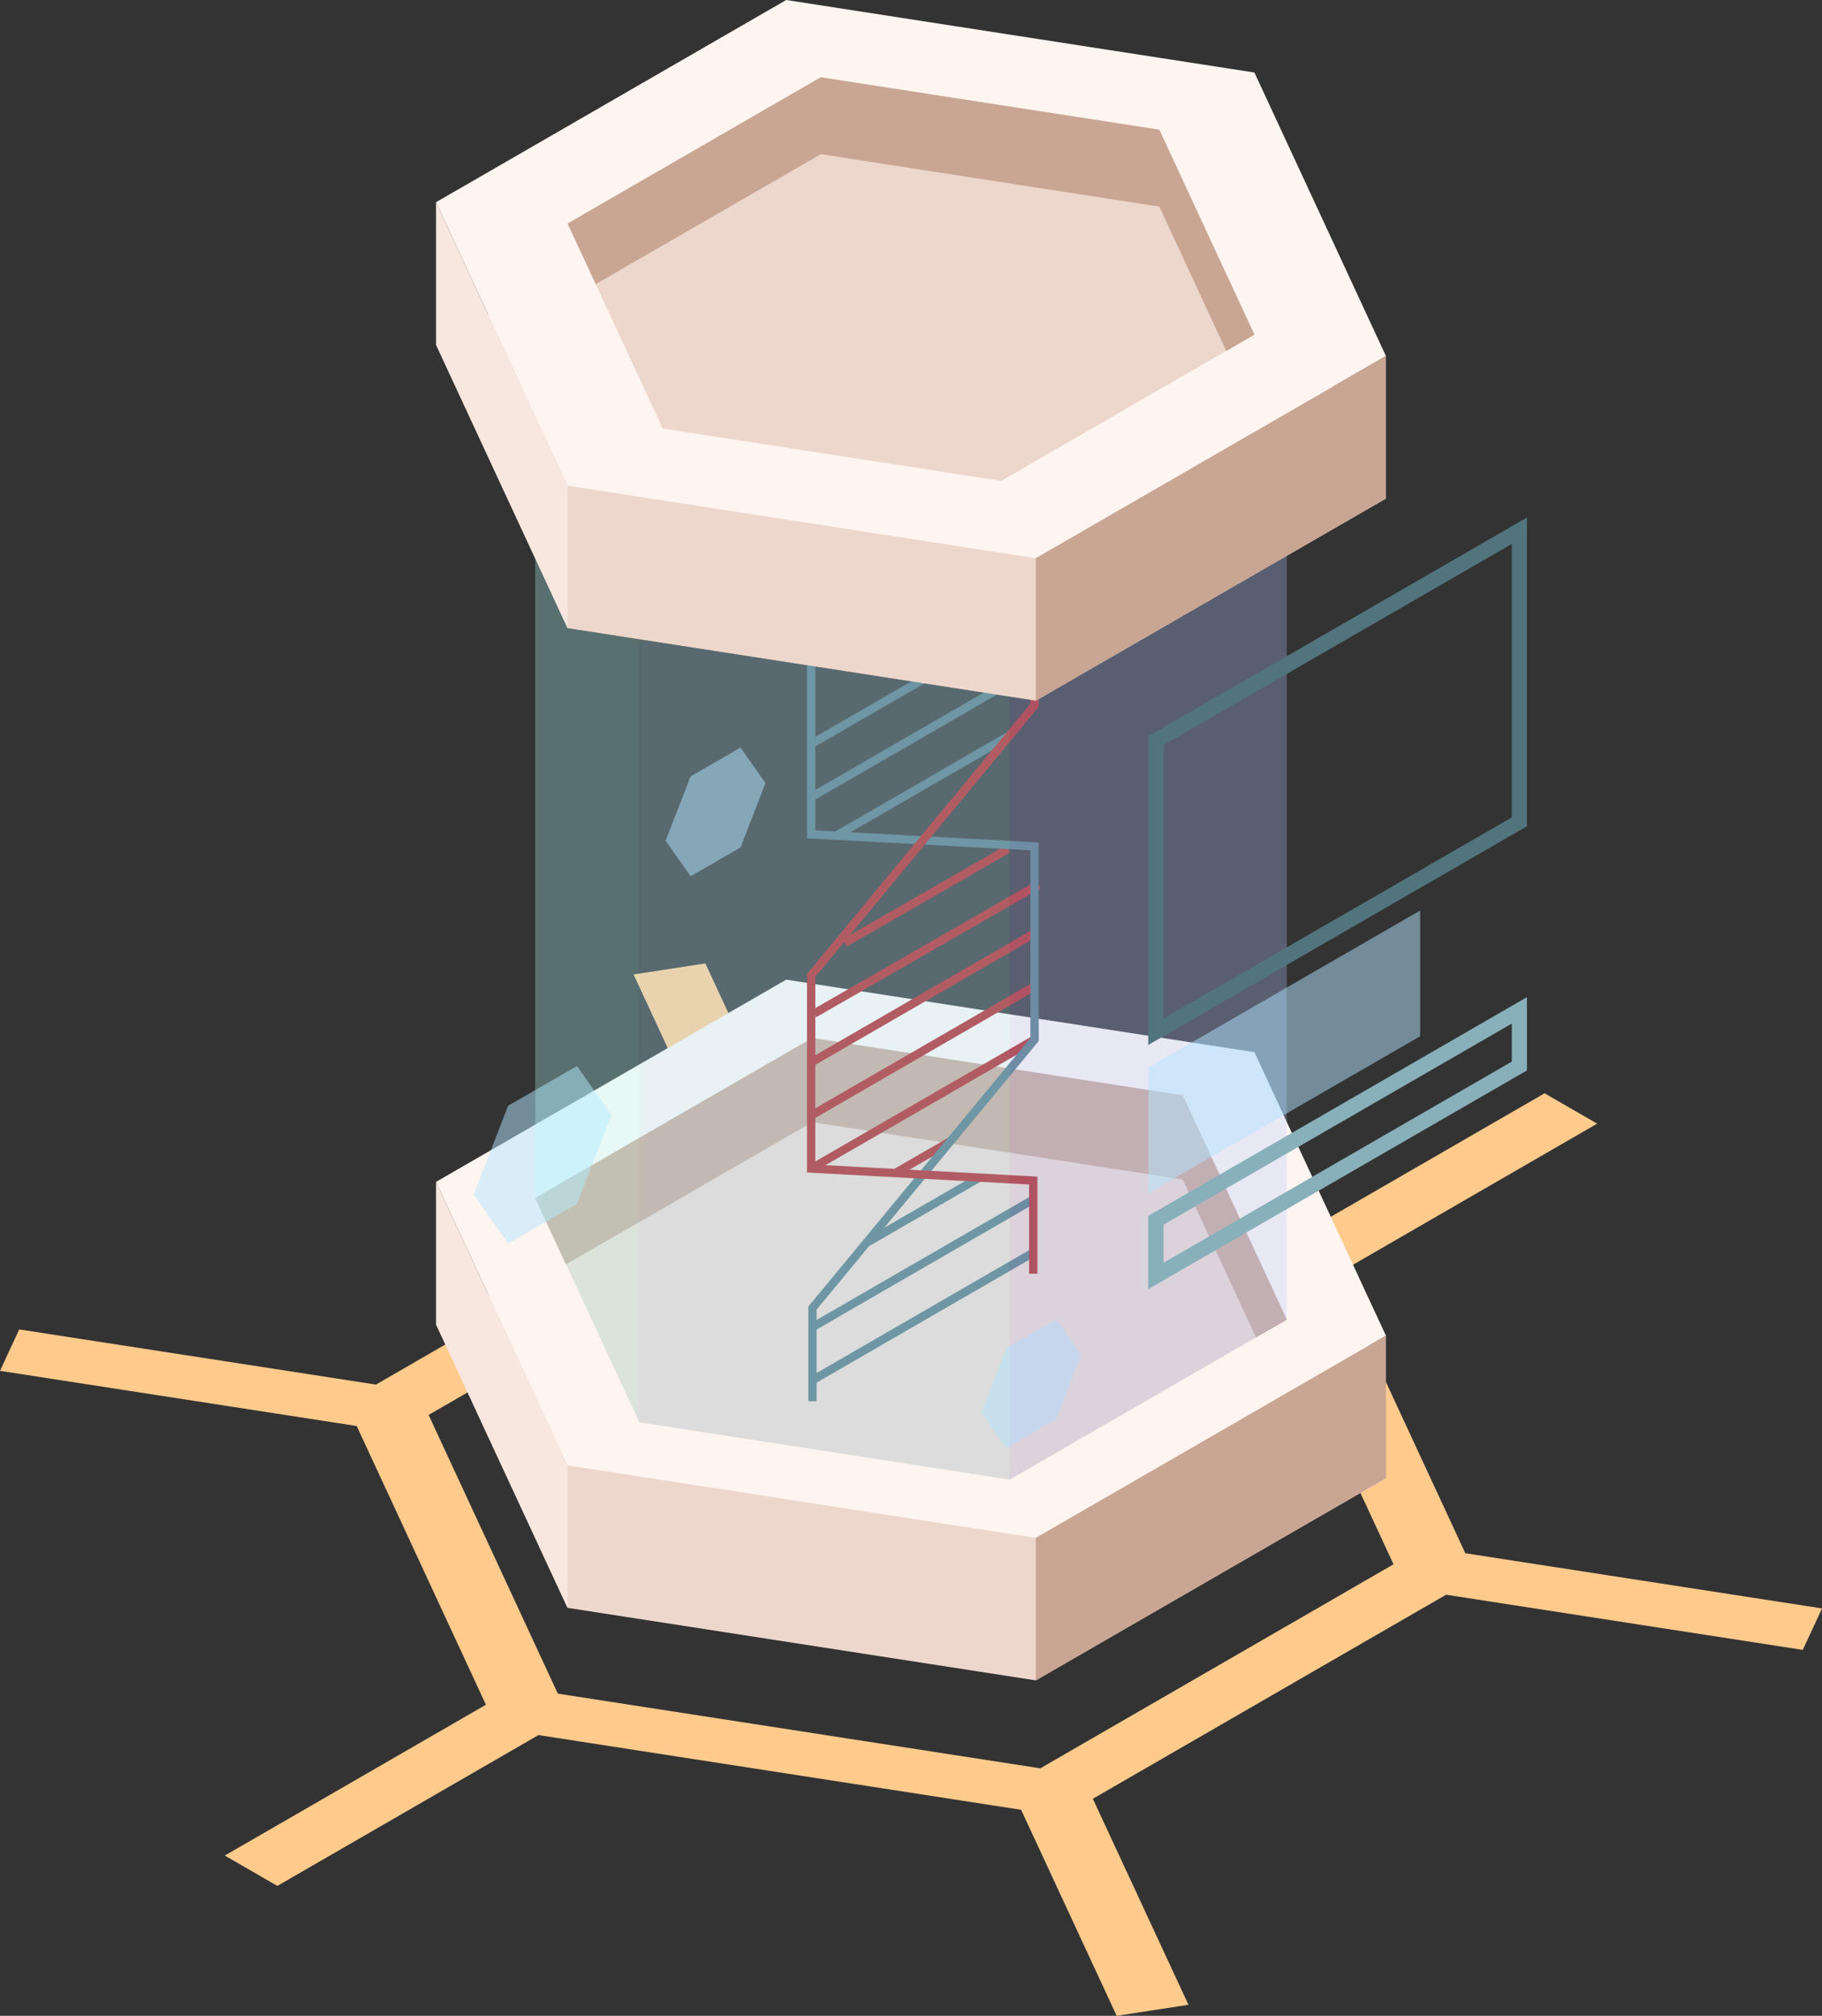
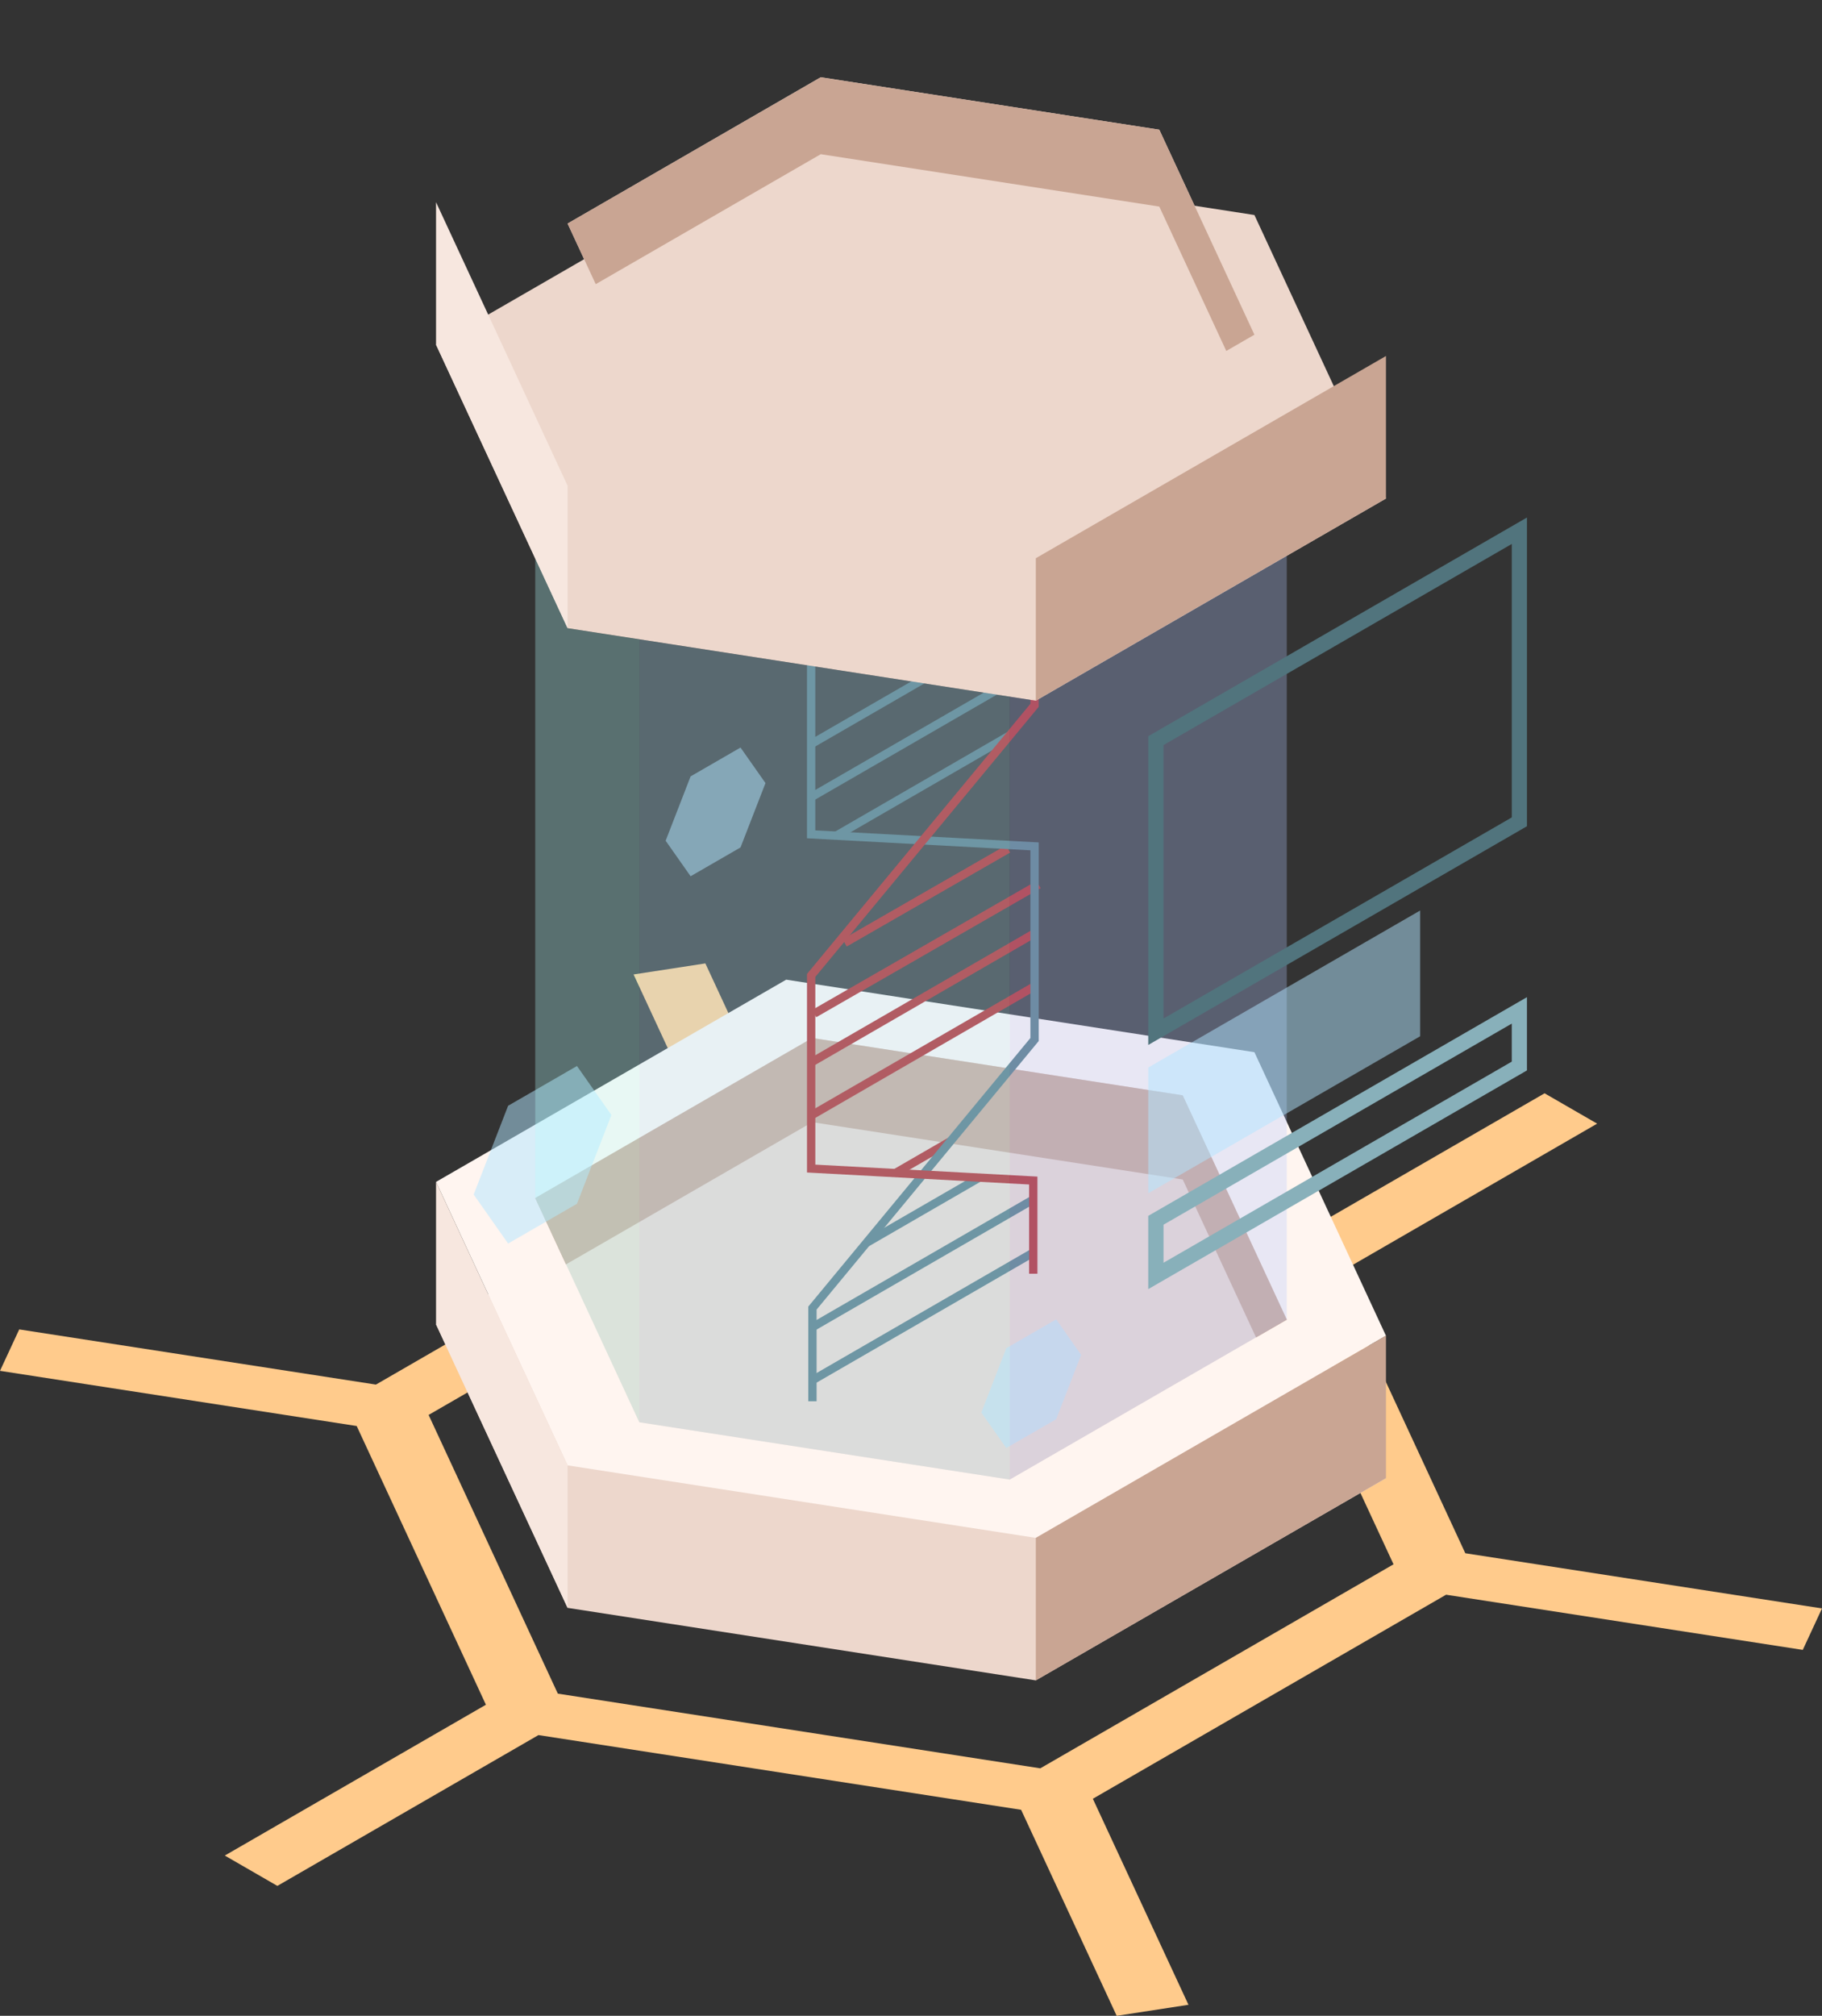
<svg xmlns="http://www.w3.org/2000/svg" viewBox="0 0 1156.24 1278.69">
  <rect x="0" y="0" width="1156.24" height="1278.69" fill="#333333" stroke="none" />
  <g data-name="Layer 2">
    <g data-name="Layer 1">
      <path d="M1013.54,712.76l-33.35-19.25-165.7,95.67L508.28,741.81,447.62,611.12l-45.55,7,60.66,130.69L238.56,878.28l-226.36-35L0,869.56l226.36,35,82,176.8-165.7,95.67,33.35,19.25,165.7-95.67L648,1148l60.65,130.69,45.55-7L693.52,1141l224.16-129.43,226.36,35,12.2-26.3-226.35-35-82-176.8ZM884.33,992.28,660.17,1121.7,354,1074.32l-82-176.79L496.07,768.11l306.21,47.37Z" fill="#ffcb8c" />
-       <path d="M657.32,1065.91l-297.13-46L276.71,840.09,498.92,711.82l297.13,46,83.48,179.86Z" fill="#edd7cc" />
+       <path d="M657.32,1065.91l-297.13-46L276.71,840.09,498.92,711.82l297.13,46,83.48,179.86" fill="#edd7cc" />
      <path d="M657.32,975.52l-297.13-46L276.71,749.7,498.92,621.43l297.13,46,83.48,179.86Z" fill="#fff5f0" />
      <polygon fill="#c9a593" points="657.33 975.52 657.33 1065.91 879.53 937.63 879.53 847.25 657.33 975.52" />
      <polygon fill="#f7e7df" points="360.19 929.55 360.19 1019.94 276.71 840.09 276.71 749.7 360.19 929.55" />
      <path d="M640.78,938.54,405.71,902.18l-66-142.29L515.46,658.4l235.07,36.37,66.05,142.29Z" fill="#edd7cc" />
      <polygon fill="#c9a593" points="515.45 711.82 750.57 748.19 797.09 848.41 816.63 837.13 750.57 694.81 515.45 658.44 339.62 759.94 359.16 802.04 515.45 711.82" />
      <rect fill="#51747d" height="5.28" transform="rotate(-30.01 585.755 431.025)" width="163.71" x="503.79" y="428.34" />
      <rect fill="#51747d" height="5.28" transform="rotate(-30.01 585.767 464.697)" width="163.71" x="503.79" y="462.01" />
      <rect fill="#51747d" height="5.28" transform="rotate(-30.02 585.734 498.37)" width="127.11" x="522.09" y="495.68" />
      <rect fill="#b02121" height="5.28" transform="matrix(.87 -.5 .5 .87 -204.46 369.01)" width="119.22" x="526.03" y="563.01" />
      <rect fill="#b02121" height="5.28" transform="matrix(.87 -.5 .5 .87 -221.29 373.44)" width="163.71" x="503.79" y="596.68" />
      <rect fill="#b02121" height="5.28" transform="rotate(-30.03 585.614 632.968)" width="163.71" x="503.79" y="630.35" />
      <rect fill="#b02121" height="5.28" transform="rotate(-30.03 585.596 666.632)" width="163.71" x="503.79" y="664.01" />
-       <rect fill="#b02121" height="5.28" transform="rotate(-30.02 585.733 700.388)" width="163.71" x="503.79" y="697.68" />
      <rect fill="#b02121" height="5.28" transform="rotate(-30.02 585.742 734.05)" width="40.54" x="565.37" y="731.35" />
      <rect fill="#51747d" height="5.28" transform="rotate(-30.02 585.745 767.73)" width="82.62" x="544.34" y="765.01" />
      <rect fill="#51747d" height="5.28" transform="rotate(-30.02 585.683 801.433)" width="161.66" x="504.75" y="798.72" />
      <rect fill="#51747d" height="5.28" transform="rotate(-30.02 585.686 835.114)" width="161.66" x="504.75" y="832.38" />
      <polygon fill="#51747d" points="518.22 888.86 512.94 888.86 512.94 828.8 653.89 658.44 653.89 539.38 512.11 531.74 512.11 414.97 517.39 414.97 517.39 526.74 659.18 534.38 659.18 660.34 658.57 661.07 518.22 830.7 518.22 888.86" />
      <polygon fill="#b02121" points="658.35 807.96 653.07 807.96 653.07 751.35 512.12 743.75 512.12 617.79 653.89 446.44 653.89 376.63 659.17 376.63 659.18 448.34 658.57 449.07 517.4 619.69 517.4 738.75 658.35 746.35 658.35 807.96" />
      <path d="M657.32,444.48l-297.13-46L276.71,218.66,498.92,90.39l297.13,46,83.48,179.86Z" fill="#edd7cc" />
-       <path d="M657.32,354.09l-297.13-46L276.71,128.27,498.92,0,796.05,46l83.48,179.86Z" fill="#fff5f0" />
      <polygon fill="#c9a593" points="657.33 354.09 657.33 444.48 879.53 316.21 879.53 225.82 657.33 354.09" />
      <polygon fill="#f7e7df" points="360.19 308.13 360.19 398.51 276.71 218.66 276.71 128.27 360.19 308.13" />
      <path d="M635.39,305.06,420.55,271.82l-60.36-130L520.85,49,735.69,82.27l60.36,130Z" fill="#edd7cc" />
      <polygon fill="#c9a593" points="520.85 97.81 735.69 131.04 778.2 222.62 796.05 212.31 735.69 82.27 520.85 49.03 360.19 141.78 378.05 180.25 520.85 97.81" />
      <polygon fill="#b3e7ff" opacity=".5" points="438.26 555.83 422.42 533.3 438.26 492.48 469.93 474.19 485.77 496.73 469.93 537.55 438.26 555.83" />
      <polygon fill="#b3e7ff" opacity=".5" points="638.58 918.54 622.74 896.01 638.58 855.19 670.26 836.9 686.1 859.43 670.26 900.25 638.58 918.54" />
      <polygon fill="#b3e7ff" opacity=".5" points="322.45 788.81 300.6 757.73 322.44 701.42 366.14 676.2 387.99 707.28 366.14 763.58 322.45 788.81" />
      <polygon fill="#b3c7ff" opacity=".3" points="657.33 444.48 640.78 441.92 640.78 938.54 816.58 837.06 816.58 352.55 657.33 444.48" />
      <polygon fill="#b3e7ff" opacity=".3" points="405.71 902.18 405.71 405.56 640.78 441.92 640.78 938.54 405.71 902.18" />
      <polygon fill="#b3ffff" opacity=".3" points="339.66 759.89 339.66 354.29 360.19 398.51 405.71 405.56 405.71 902.18 339.66 759.89" />
      <path d="M728.68,662.84V467L969,328.28V524.11Zm9.69-190.22V646.07l221-127.56V345.05Z" fill="#51747d" />
      <path d="M728.68,756.94V677.17l172.53-99.6v79.77Z" fill="#b3e7ff" opacity=".5" />
      <path d="M728.68,817.72V771.26L969,632.53V679Zm9.69-40.86V801l221-127.58V649.3Z" fill="#88b0ba" />
    </g>
  </g>
</svg>